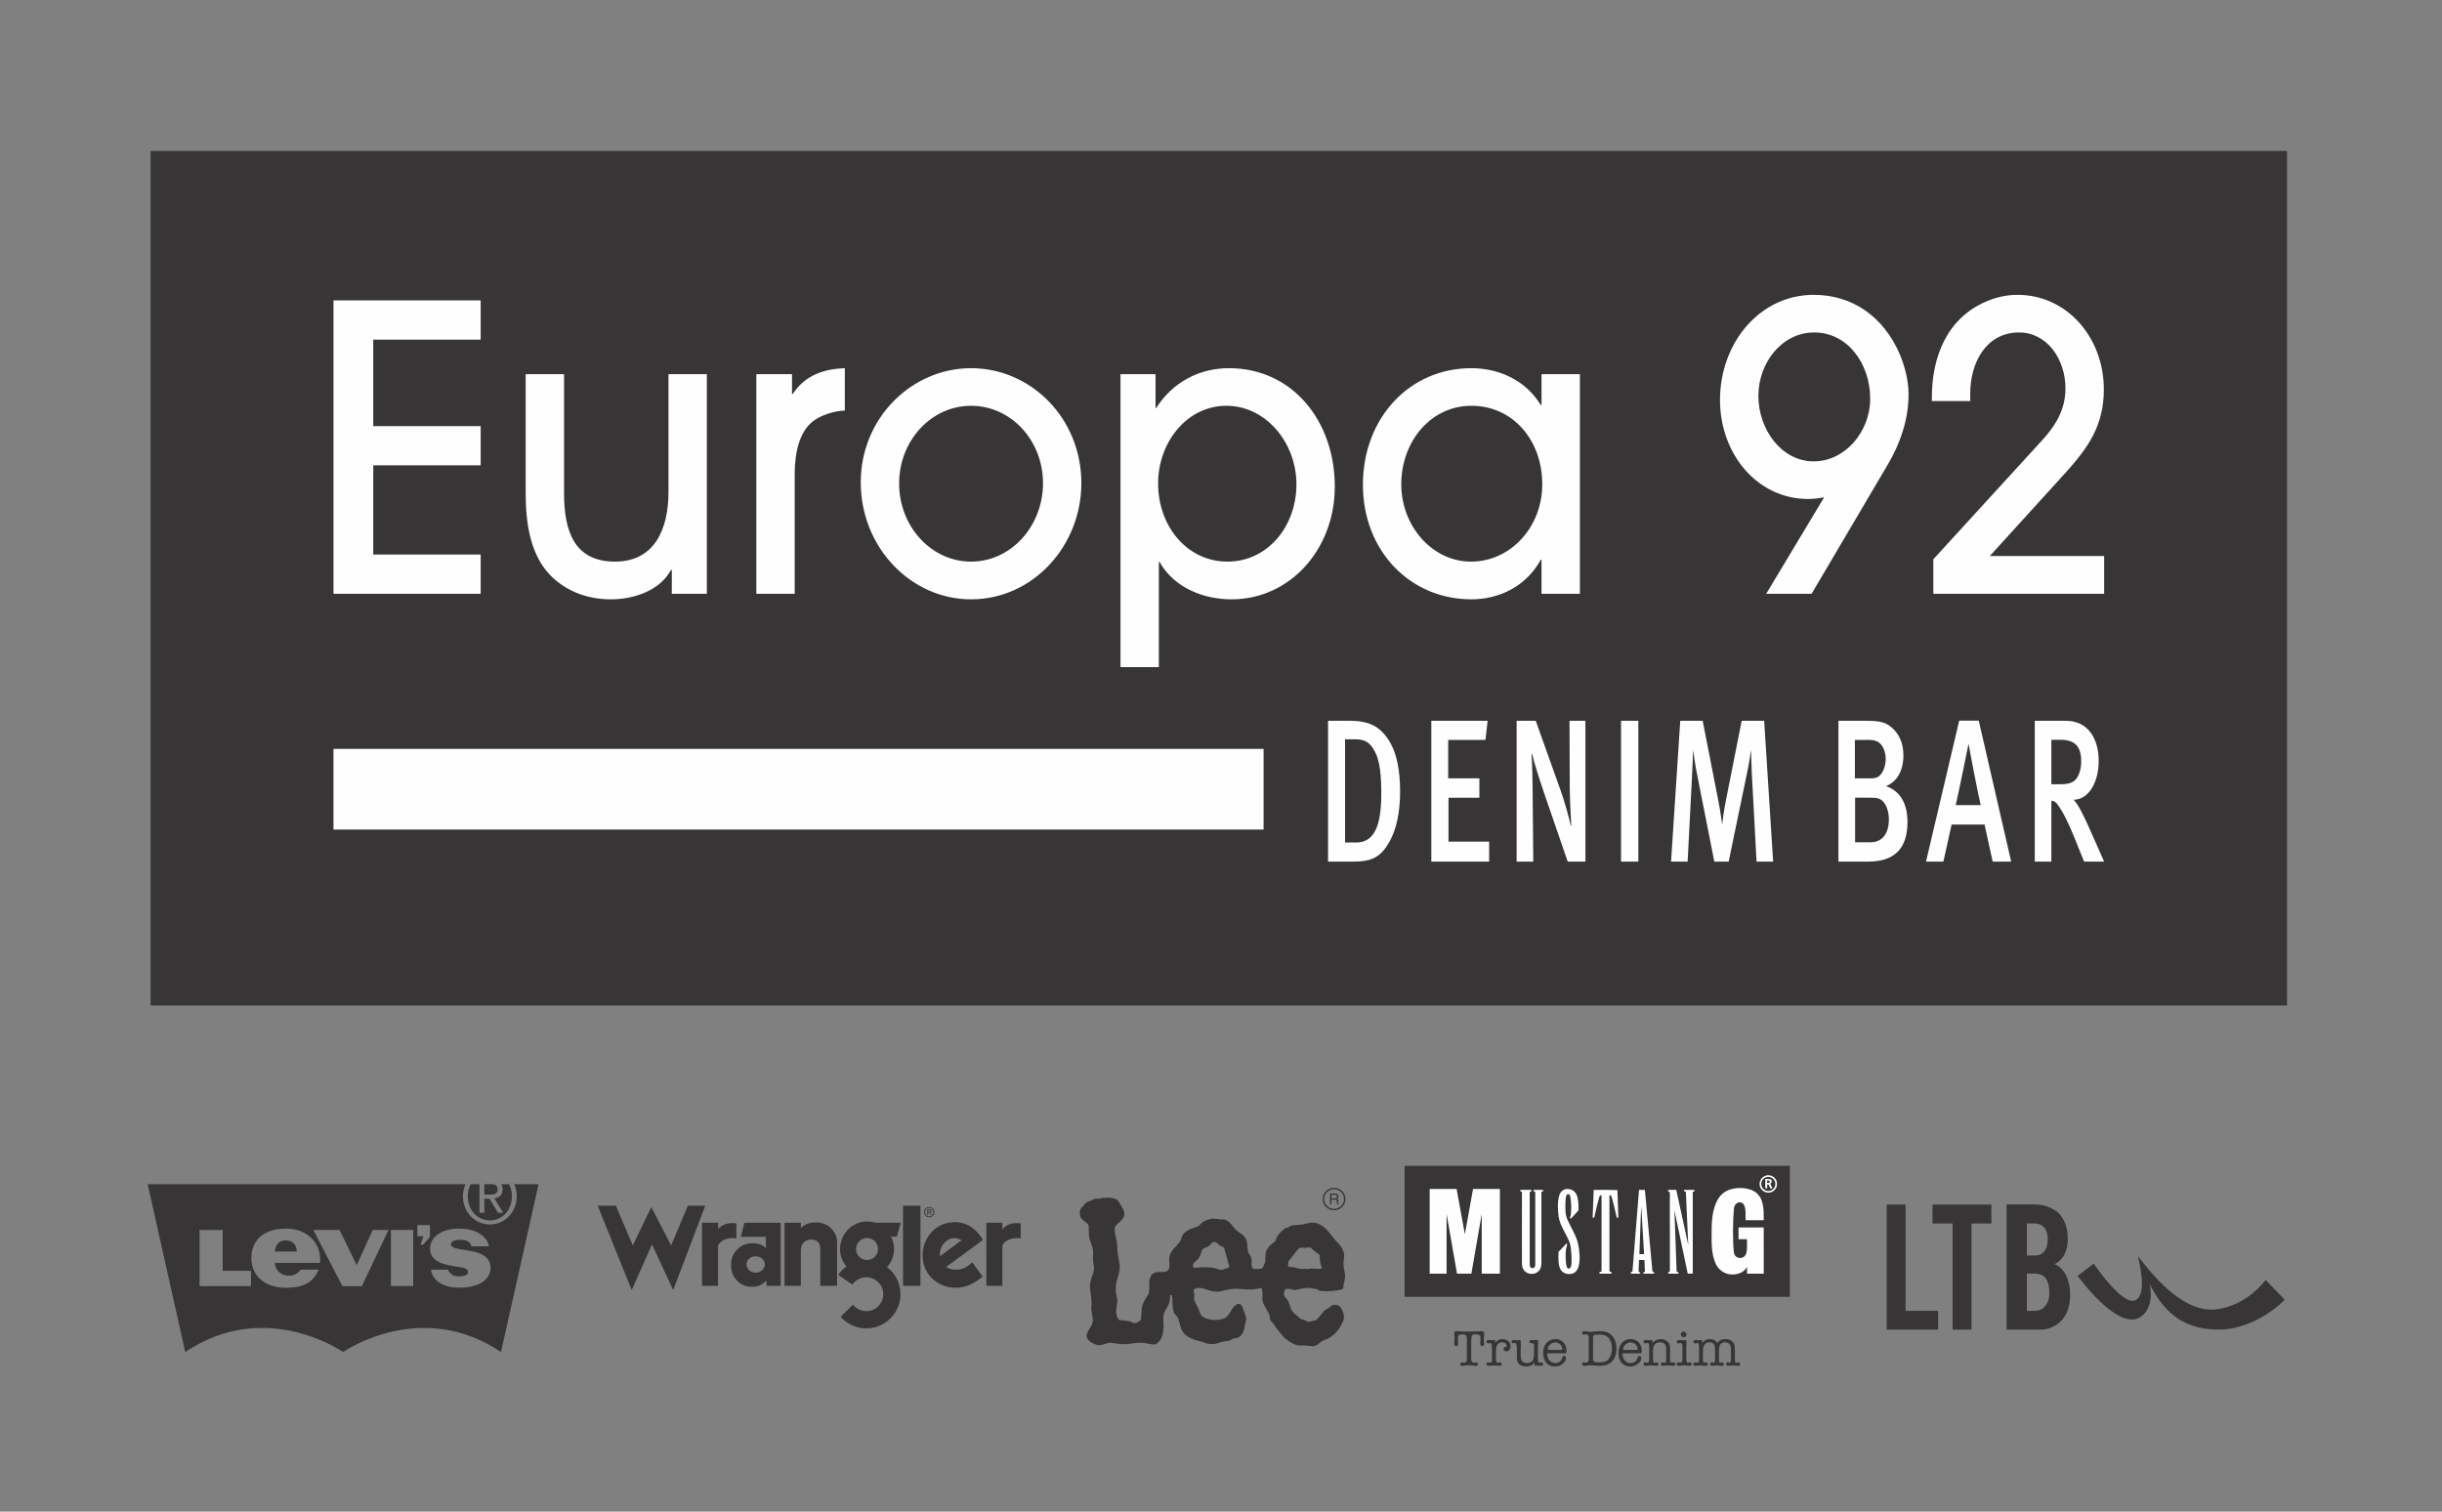
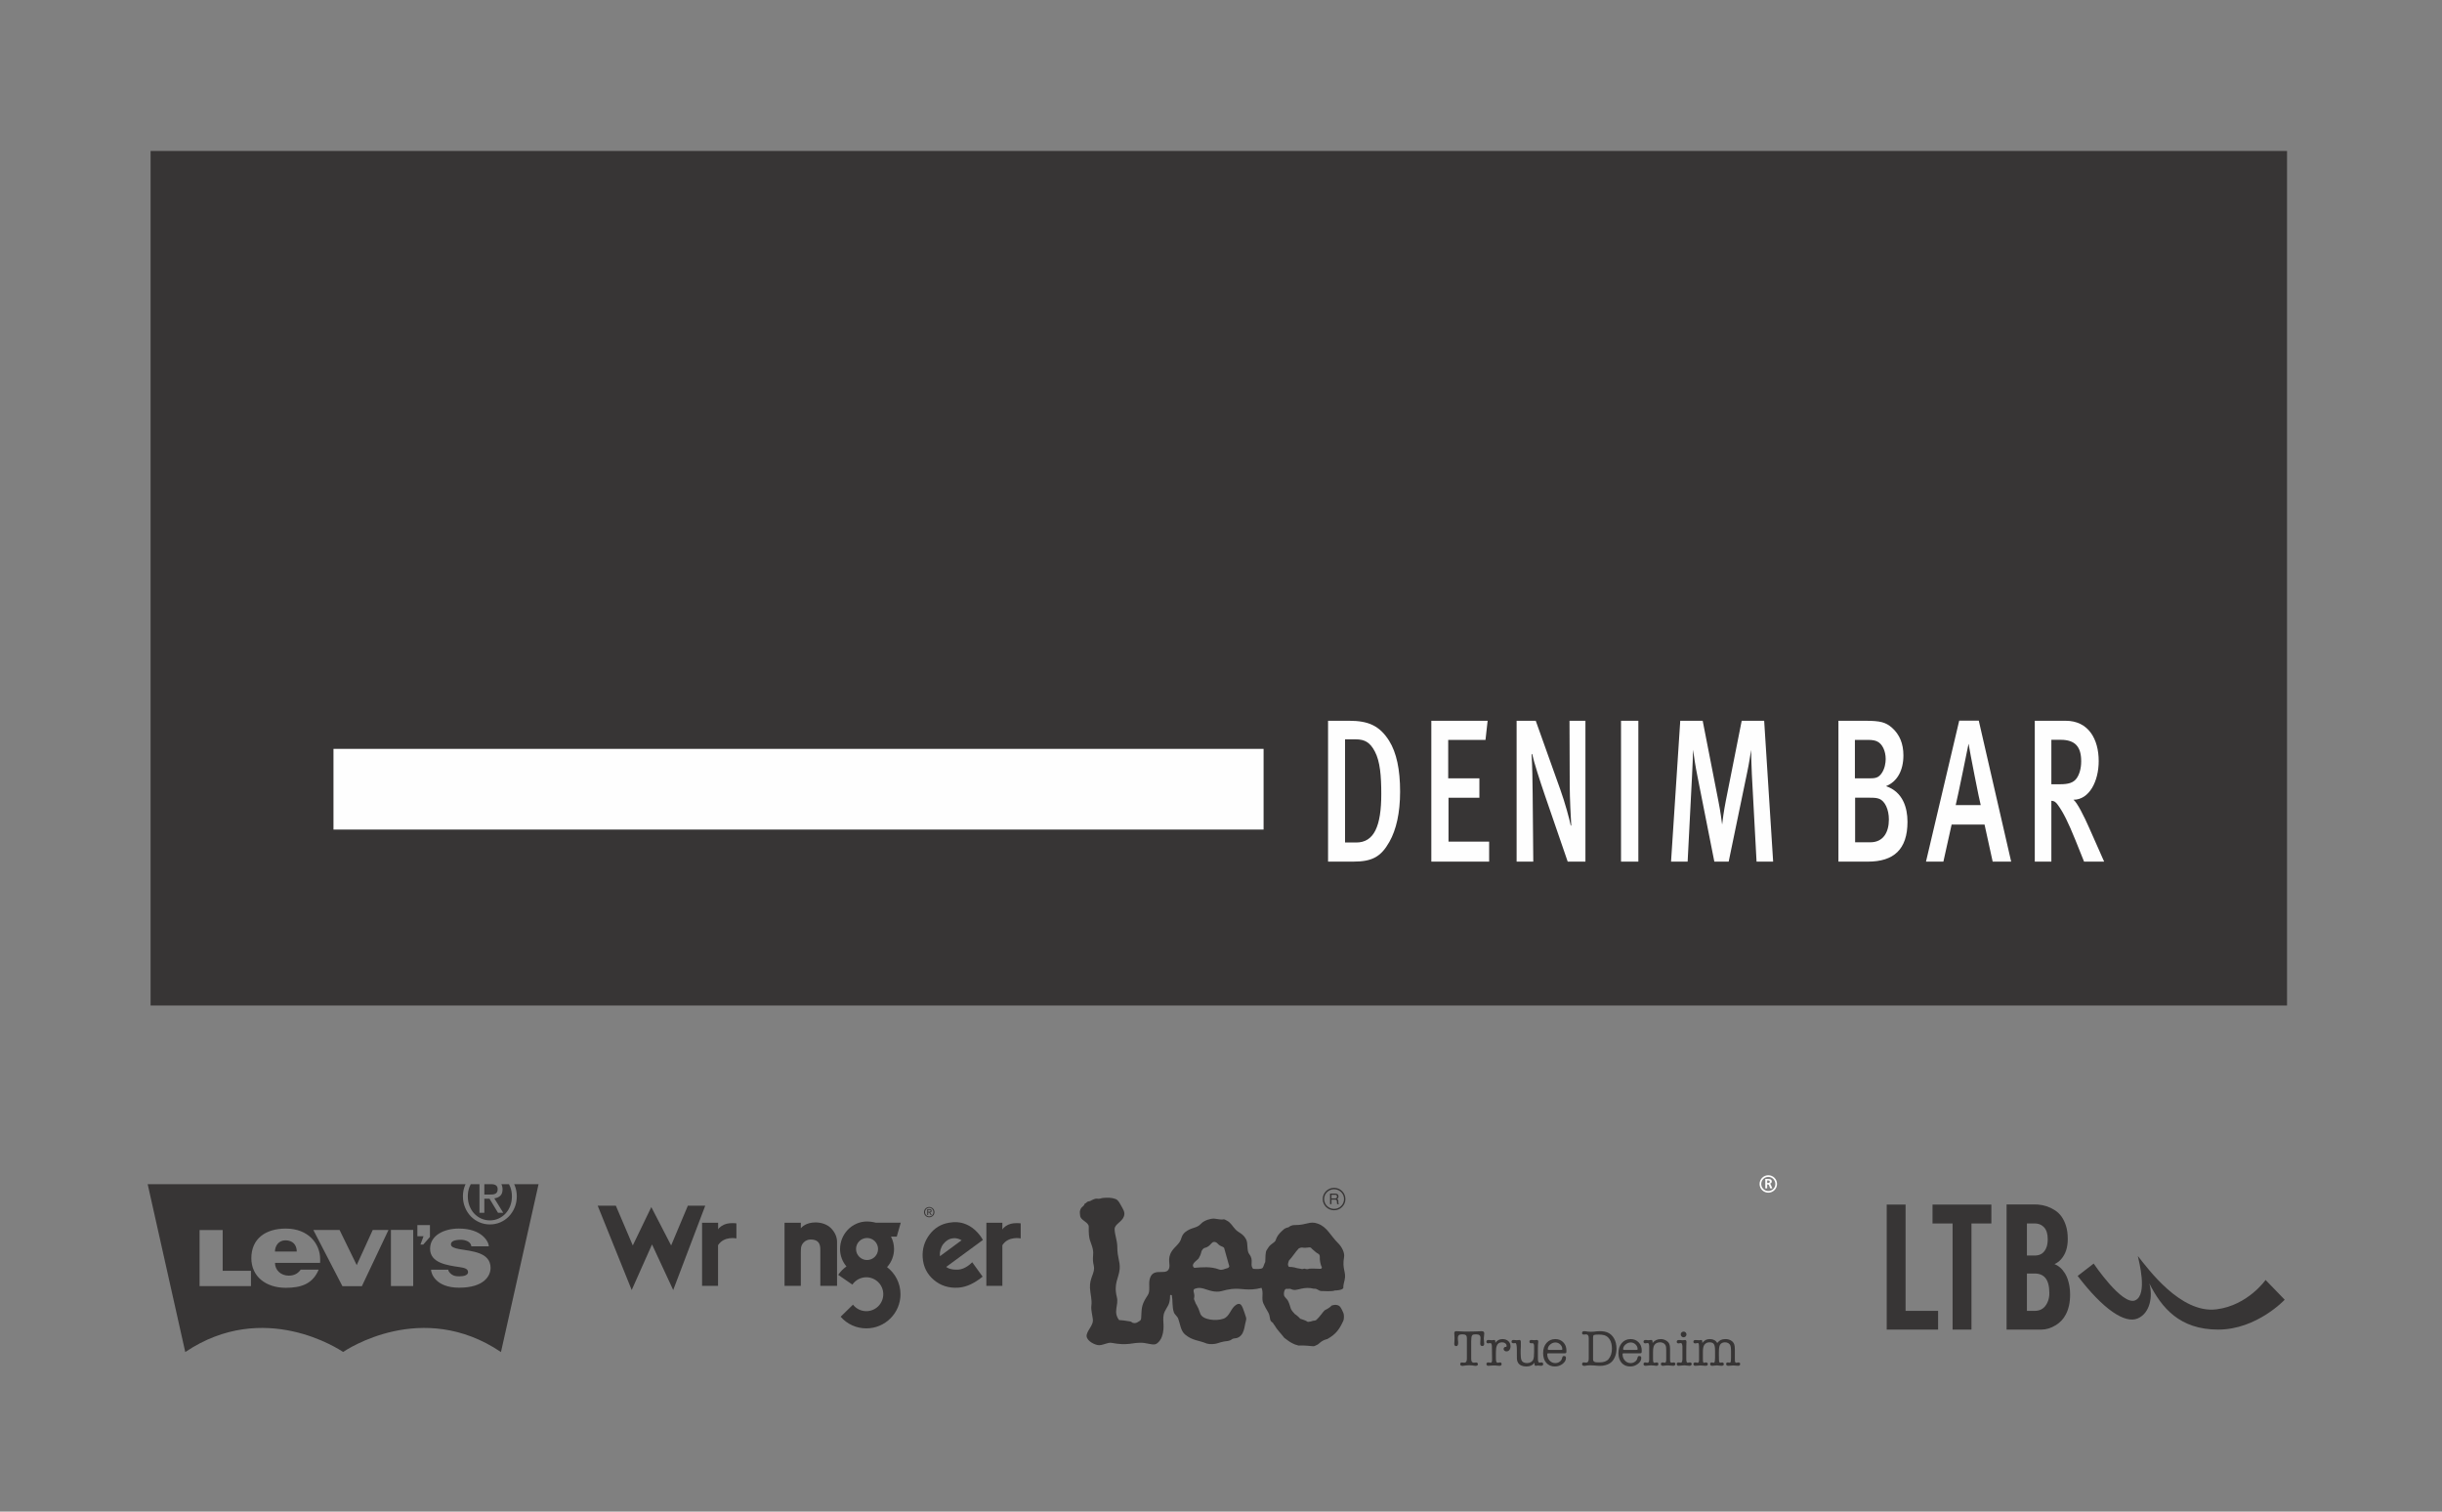
<svg xmlns="http://www.w3.org/2000/svg" style="isolation:isolate" viewBox="0 0 595.276 368.504" width="595.276" height="368.504">
  <rect x="0" y="0" width="595.276" height="368.504" fill="#808080" stroke="none" />
  <g id="null">
    <path d=" M 36.709 245.12 L 557.502 245.12 L 557.502 36.803 L 36.709 36.803 L 36.709 245.12 Z " fill="rgb(55,53,53)" />
-     <path d=" M 117.169 144.753 L 117.169 135.188 L 90.989 135.188 L 90.989 113.437 L 117.169 113.437 L 117.169 103.872 L 90.989 103.872 L 90.989 82.795 L 117.169 82.795 L 117.169 73.23 L 81.291 73.23 L 81.291 144.753 L 117.169 144.753 Z M 172.304 144.753 L 172.304 91.212 L 162.953 91.212 L 162.953 119.894 C 162.953 129.199 159.431 136.909 149.92 136.909 C 140.1 136.909 137.495 129.665 137.495 120.206 L 137.495 91.212 L 128.141 91.212 L 128.141 120.206 C 128.141 127.531 129.235 135.662 134.704 140.792 C 138.667 144.466 143.696 146.107 148.933 146.107 C 154.222 146.107 160.712 144.179 163.573 138.943 L 163.761 138.943 L 163.761 144.753 L 172.304 144.753 Z M 205.941 100.097 L 205.941 89.752 C 200.912 89.931 196.329 91.392 193.255 96.028 L 193.067 96.028 L 193.067 91.212 L 184.37 91.212 L 184.37 144.753 L 193.721 144.753 L 193.721 115.465 C 193.721 110.621 194.789 104.446 199.193 102.024 C 200.993 100.957 203.88 100.097 205.941 100.097 Z M 263.598 117.786 C 263.598 101.918 251.28 89.752 236.712 89.752 C 222.303 89.752 209.823 101.838 209.823 117.579 C 209.823 133.447 222.043 146.107 236.712 146.107 C 251.824 146.107 263.598 133.054 263.598 117.786 Z M 254.247 117.786 C 254.247 128.211 246.509 136.909 236.712 136.909 C 226.994 136.909 219.175 128.311 219.175 117.866 C 219.175 107.44 226.994 98.923 236.712 98.923 C 246.428 98.923 254.247 107.341 254.247 117.786 Z M 325.378 118.646 C 325.378 102.518 314.958 89.752 299.583 89.752 C 292.473 89.752 285.982 93.033 281.868 99.416 L 281.681 99.416 L 281.681 91.212 L 273.137 91.212 L 273.137 162.629 L 282.488 162.629 L 282.488 137.016 L 282.673 137.016 C 286.269 143.399 293.541 146.107 300.211 146.107 C 314.51 146.107 325.378 133.834 325.378 118.646 Z M 316.024 118.073 C 316.024 128.311 309.015 136.909 299.216 136.909 C 289.317 136.909 282.308 128.211 282.308 117.866 C 282.308 107.834 289.317 98.923 298.955 98.923 C 308.574 98.923 316.024 107.914 316.024 118.073 Z M 385.122 144.753 L 385.122 91.212 L 375.768 91.212 L 375.768 98.743 L 375.588 98.743 C 371.885 92.64 365.317 89.752 358.673 89.752 C 343.566 89.752 332.232 101.918 332.232 118.18 C 332.232 134.307 343.746 146.107 358.673 146.107 C 365.505 146.107 372.068 142.905 375.588 136.442 L 375.768 136.442 L 375.768 144.753 L 385.122 144.753 Z M 375.95 118.073 C 375.95 128.417 368.292 136.909 358.574 136.909 C 349.035 136.909 341.583 128.13 341.583 118.073 C 341.583 107.627 348.775 98.923 358.673 98.923 C 368.84 98.923 375.95 107.341 375.95 118.073 Z M 465.241 96.135 C 465.241 92.853 464.354 89.358 463.107 86.363 C 459.145 77.192 451.588 71.876 442.129 71.876 C 428.923 71.876 419.278 83.654 419.278 97.489 C 419.278 110.621 428.296 121.641 440.775 121.641 C 442.049 121.641 443.403 121.461 444.657 121.254 L 430.537 144.753 L 441.609 144.753 L 460.132 113.329 C 463.18 108.201 465.241 102.31 465.241 96.135 Z M 455.89 97.202 C 455.89 105.199 449.793 112.47 442.129 112.47 C 434.212 112.47 428.636 104.626 428.636 96.528 C 428.636 88.397 434.392 81.047 442.236 81.047 C 450.494 81.047 455.89 88.784 455.89 97.202 Z M 512.919 144.753 L 512.919 135.555 L 485.045 135.555 L 503.568 115.178 C 508.964 109.188 512.846 103.765 512.846 94.961 C 512.846 82.221 503.828 71.876 491.788 71.876 C 489.187 71.876 486.579 72.449 484.131 73.516 C 474.699 77.559 470.817 86.857 470.918 97.383 L 470.918 97.776 L 480.276 97.776 L 480.276 95.928 C 480.276 88.211 484.311 81.047 492.155 81.047 C 499.059 81.047 503.488 87.617 503.488 94.674 C 503.488 100.097 500.859 104.052 497.444 107.727 L 471.284 136.335 L 471.284 144.753 L 512.919 144.753 Z " fill="rgb(254,254,254)" />
    <path d=" M 81.291 202.229 L 308.019 202.229 L 308.019 182.558 L 81.291 182.558 L 81.291 202.229 Z " fill="rgb(254,254,254)" />
    <path d=" M 341.297 192.978 C 341.297 187.615 340.437 183.5 338.616 180.578 C 336.294 176.903 333.532 175.709 328.897 175.709 L 323.736 175.709 L 323.736 210.047 L 329.858 210.047 C 334.468 210.047 336.609 208.9 338.689 205.224 C 340.357 202.256 341.297 198.194 341.297 192.978 Z M 336.709 193.578 C 336.709 201.369 334.968 205.384 330.612 205.384 L 327.879 205.384 L 327.879 180.238 L 330.513 180.238 C 332.727 180.238 334.001 181.019 335.148 183.213 C 336.422 185.634 336.709 189.149 336.709 193.578 Z " fill="rgb(254,254,254)" />
    <path d=" M 363.003 210.047 L 363.003 205.178 L 353.097 205.178 L 353.097 194.466 L 360.626 194.466 L 360.626 189.75 L 353.024 189.75 L 353.024 180.372 L 362.114 180.372 L 362.635 175.709 L 348.907 175.709 L 348.907 210.047 L 363.003 210.047 Z " fill="rgb(254,254,254)" />
    <path d=" M 512.919 210.047 L 509.271 201.816 C 507.996 198.921 506.329 195.613 505.442 194.959 C 509.297 194.959 511.592 190.457 511.592 185.528 C 511.592 180.185 509.09 175.709 503.541 175.709 L 496.01 175.709 L 496.01 210.047 L 500.052 210.047 L 500.052 195.219 C 500.833 195.245 501.2 195.613 501.666 196.267 C 503.021 198.141 504.168 200.509 505.889 204.731 L 508.023 210.047 L 512.919 210.047 Z M 507.323 185.581 C 507.323 187.382 506.876 188.809 506.202 189.75 C 505.442 190.79 504.295 191.184 502.16 191.184 L 500.052 191.184 L 500.052 180.345 L 502.293 180.345 C 505.935 180.345 507.323 182.119 507.323 185.581 Z " fill="rgb(254,254,254)" />
    <path d=" M 490.254 210.047 L 482.357 175.683 L 477.588 175.683 L 469.49 210.047 L 473.732 210.047 L 475.74 201.009 L 483.764 201.009 L 485.745 210.047 L 490.254 210.047 Z M 482.83 196.267 L 476.734 196.267 C 477.308 193.972 479.855 181.359 479.855 181.359 L 479.882 181.359 C 480.069 182.713 482.57 195.506 482.83 196.267 Z " fill="rgb(254,254,254)" />
    <path d=" M 464.981 200.328 C 464.981 196.886 463.834 193.031 459.745 191.65 C 462.48 190.556 463.987 187.822 463.987 184.146 C 463.987 181.285 463.053 179.044 461.199 177.403 C 459.665 176.069 458.364 175.709 454.689 175.709 L 448.146 175.709 L 448.146 210.046 L 455.343 210.046 C 461.593 210.046 464.981 207.105 464.981 200.328 Z M 460.445 199.781 C 460.445 202.856 459.091 205.331 455.936 205.331 L 452.214 205.331 L 452.214 194.465 L 455.836 194.465 C 457.01 194.465 457.504 194.518 458.131 194.752 C 459.485 195.299 460.445 197.333 460.445 199.781 Z M 459.665 185.033 C 459.665 185.946 459.458 187.381 458.698 188.475 C 457.917 189.622 457.164 189.749 455.65 189.749 L 452.161 189.749 L 452.161 180.371 L 455.343 180.371 C 456.51 180.371 457.164 180.524 457.657 180.785 C 458.831 181.358 459.665 183.052 459.665 185.033 Z " fill="rgb(254,254,254)" />
    <path d=" M 432.231 210.047 L 430.043 175.709 L 424.567 175.709 L 420.685 195.273 C 420.218 197.647 419.905 199.962 419.798 201.009 C 419.645 199.962 419.438 198.034 418.864 195.173 L 415.056 175.709 L 409.588 175.709 L 407.344 210.047 L 411.388 210.047 L 412.453 189.31 C 412.555 187.169 412.714 183.913 412.714 182.766 C 412.841 183.913 413.315 186.989 413.782 189.256 L 417.897 210.047 L 421.392 210.047 L 425.895 188.317 C 426.368 186.128 426.682 183.94 426.862 182.82 C 426.862 183.86 426.942 186.575 427.042 188.763 L 428.189 210.047 L 432.231 210.047 Z " fill="rgb(254,254,254)" />
    <path d=" M 395.152 210.046 L 399.373 210.046 L 399.373 175.708 L 395.152 175.708 L 395.152 210.046 Z " fill="rgb(254,254,254)" />
    <path d=" M 386.474 210.047 L 386.474 175.709 L 382.592 175.709 L 382.647 191.391 C 382.647 194.519 382.907 199.415 383.014 201.162 L 382.907 201.316 C 382.592 199.728 381.497 195.666 380.351 192.485 L 374.361 175.709 L 369.7 175.709 L 369.7 210.047 L 373.762 210.047 L 373.608 193.425 C 373.582 190.404 373.527 186.782 373.348 183.913 L 373.475 183.76 C 373.921 185.788 375.301 190.117 376.602 193.919 L 382.152 210.047 L 386.474 210.047 Z " fill="rgb(254,254,254)" />
    <path d=" M 472.442 324.127 L 459.916 324.127 L 459.916 293.651 L 464.516 293.651 L 464.516 319.559 L 472.442 319.559 L 472.442 324.127 Z " fill="rgb(55,53,53)" />
    <path d=" M 475.976 298.258 L 471.084 298.258 L 471.084 293.651 L 485.429 293.651 L 485.429 298.258 L 480.575 298.258 L 480.575 324.127 L 475.976 324.127 L 475.976 298.258 Z " fill="rgb(55,53,53)" />
    <path d=" M 499.243 317.151 C 498.757 318.455 497.947 319.233 496.829 319.474 C 496.574 319.528 496.303 319.559 496.011 319.559 L 494.096 319.559 L 494.096 310.459 L 496.011 310.459 C 496.303 310.459 496.574 310.483 496.829 310.529 C 497.57 310.669 498.156 310.999 498.587 311.532 C 499.237 312.312 499.561 313.547 499.561 315.252 C 499.561 315.962 499.452 316.596 499.243 317.151 Z M 494.096 298.258 L 496.027 298.258 C 496.303 298.258 496.574 298.289 496.829 298.351 C 497.376 298.475 497.846 298.752 498.241 299.161 C 498.858 299.809 499.166 300.775 499.166 302.047 C 499.166 302.812 499.081 303.452 498.897 303.969 C 498.502 305.088 497.817 305.767 496.829 305.983 C 496.582 306.046 496.311 306.068 496.027 306.068 L 494.096 306.068 L 494.096 298.258 Z M 504.453 313.492 C 504.23 312.265 503.882 311.261 503.412 310.483 C 502.7 309.325 501.837 308.561 500.818 308.168 C 501.436 307.889 501.967 307.496 502.424 306.978 C 503.512 305.744 504.052 304.108 504.052 302.063 C 504.052 300.812 503.905 299.732 503.611 298.821 C 503.08 297.116 502.193 295.865 500.942 295.055 C 499.699 294.237 498.326 293.775 496.829 293.651 C 496.566 293.629 496.295 293.621 496.027 293.621 L 489.134 293.621 L 489.134 324.127 L 497.647 324.127 C 498.796 324.127 499.954 323.771 501.128 323.054 C 502.161 322.422 502.963 321.58 503.526 320.523 C 504.261 319.172 504.623 317.536 504.623 315.608 C 504.623 314.835 504.569 314.126 504.453 313.492 Z " fill="rgb(55,53,53)" />
    <path d=" M 552.27 312.026 L 556.933 316.843 C 556.933 316.843 550.132 324.127 540.718 324.127 C 531.31 324.127 526.942 318.824 523.925 312.86 C 524.82 315.924 524.164 320.122 521.077 321.418 C 517.991 322.714 512.735 319.273 506.461 311.046 C 507.988 309.873 510.365 308.035 510.365 308.035 C 510.365 308.035 517.311 318.338 520.468 317.005 C 523.615 315.669 521.371 307.373 521.132 306.192 C 523.53 309.179 531.526 320.292 540.302 319.188 C 547.941 318.231 552.27 312.026 552.27 312.026 Z " fill="rgb(55,53,53)" />
    <path d=" M 321.882 309.314 C 321.08 309.267 319.295 309.222 319.082 309.295 C 318.915 309.425 318.309 309.397 318.243 309.343 C 318.132 309.222 317.71 309.295 317.627 309.343 C 317.478 309.425 317.212 309.343 317.082 309.305 C 316.464 309.213 315.773 309.083 315.516 308.972 C 315.073 308.862 314.632 308.845 314.309 308.845 C 314.096 308.862 314.033 308.567 313.978 308.392 C 313.877 308.116 314.143 307.6 314.188 307.314 C 315.092 306.366 315.71 305.26 316.613 304.321 C 316.927 304.182 317.221 304.081 317.589 304.137 C 317.783 304.22 318.575 304.191 319.146 304.09 C 319.45 304.036 319.644 304.236 319.745 304.375 C 319.799 304.449 319.875 304.505 319.986 304.597 C 320.436 304.993 320.979 305.482 321.34 305.637 C 321.559 305.72 321.755 306.081 321.726 306.449 C 321.67 307.066 321.873 308.356 322.215 308.89 C 322.25 309.055 322.158 309.324 321.882 309.305 L 321.882 309.314 Z M 299.669 308.734 C 299.596 308.918 299.421 309.102 299.228 309.14 C 298.286 309.378 297.89 309.729 297.164 309.461 C 295.119 308.706 293.119 308.918 291.119 309.074 C 290.833 308.862 290.704 308.55 290.843 308.218 C 291.109 307.619 291.746 307.279 292.178 306.798 C 292.567 306.1 292.659 305.96 292.862 305.121 C 292.961 304.717 293.357 304.338 293.56 304.246 C 294.933 303.925 295.081 303.132 295.69 302.809 C 296.168 302.625 296.61 302.929 296.786 303.132 C 297.671 304.071 298.02 303.713 298.407 304.246 L 299.669 308.734 Z M 327.642 306.42 C 327.816 305.371 327.078 303.951 326.25 303.132 C 324.342 301.262 323.531 299.116 321.248 298.304 C 319.238 297.576 318.566 298.672 315.627 298.644 C 314.974 298.618 314.4 298.922 314.096 299.189 C 313.507 299.3 313.11 299.512 312.844 299.778 C 312.181 300.349 311.646 300.885 311.259 301.611 C 310.78 302.543 311.287 302.359 309.86 303.38 C 309.344 303.748 309.103 304.274 308.716 304.835 C 308.469 305.288 308.44 306.854 308.44 307.305 C 308.44 307.758 308.44 307.628 308.292 307.894 C 308.145 308.163 307.98 308.918 307.759 309.111 C 307.454 309.378 306.405 309.406 305.483 309.314 C 304.553 308.356 305.74 307.279 304.525 305.729 C 303.869 304.911 304.275 303.158 303.777 302.172 C 303.023 300.698 301.992 300.552 301.225 299.778 C 300.471 299.005 300.055 298.038 299.025 297.54 C 298.822 297.448 298.47 297.17 298.168 297.255 C 297.633 297.41 296.343 297.068 295.81 297.068 C 295.265 297.068 293.652 297.382 292.777 298.304 C 291.689 299.528 290.465 299.106 288.871 300.396 C 288.439 300.755 288.135 301.262 287.958 301.878 C 287.59 303.224 286.392 303.868 285.656 305.002 C 284.338 307.038 285.526 308.3 284.873 309.451 C 284.017 311.01 280.892 308.76 280.22 312.003 C 279.972 313.211 280.441 314.758 279.795 315.718 C 278.387 317.864 278.285 318.517 278.194 320.977 C 278.175 321.319 278.229 321.761 277.797 322.027 C 277.299 322.306 277.087 322.572 276.488 322.544 C 275.835 322.515 275.955 322.195 275.474 322.138 C 274.599 321.982 273.283 321.798 272.785 321.798 C 271.254 319.753 272.757 318.187 272.25 316.206 C 271.403 312.862 272.766 311.524 272.941 309.324 C 273.07 307.434 272.361 306.623 272.361 304.007 C 272.351 302.359 271.743 301.078 271.707 299.668 C 271.669 298.415 273.53 297.908 273.993 296.472 C 274.304 295.502 273.771 294.776 273.217 293.79 C 272.82 293.089 272.554 292.519 271.891 292.278 C 270.978 291.938 270.04 291.929 268.823 292.04 C 268.426 292.066 268.113 292.344 267.367 292.205 C 267.025 292.148 266.344 292.443 265.728 292.795 C 265.414 292.84 265.082 292.924 264.962 293.042 C 264.844 293.163 264.695 293.337 264.511 293.375 C 264.337 293.393 264.337 293.762 264.216 293.844 C 264.096 293.927 263.674 294.332 263.572 294.462 C 263.018 295.366 263.294 295.889 263.294 296.295 C 263.294 297.502 265.443 297.908 265.405 299.078 C 265.323 302.359 265.856 302.441 266.334 304.274 C 266.759 305.951 266.124 306.42 266.622 308.54 C 267.035 310.336 265.58 311.359 265.7 313.965 C 265.773 315.496 266.252 316.796 266.033 318.388 C 265.912 319.329 266.318 320.739 266.41 321.706 C 266.537 322.978 265.231 324.074 264.907 325.345 C 264.603 326.579 266.353 327.657 267.551 327.898 C 268.62 328.127 270.002 327.178 270.924 327.353 C 272.997 327.74 274.075 327.714 275.337 327.603 C 276.064 327.52 276.7 327.362 277.962 327.334 C 279.455 327.299 280.663 327.917 281.621 327.704 C 282.385 327.492 283.139 326.284 283.215 325.879 C 284.191 323.171 283.048 321.64 283.923 319.725 C 284.496 318.489 285.231 318.103 285.231 315.791 C 285.231 315.588 285.656 315.718 285.656 315.744 C 285.894 316.98 285.701 318.564 286.135 319.881 C 286.328 320.48 287.001 320.876 287.213 321.475 C 287.72 322.848 287.802 324.471 288.935 325.372 C 290.779 326.874 292.178 326.69 294.178 327.537 C 294.907 327.759 296.14 327.676 296.676 327.492 C 297.218 327.327 297.937 327.086 298.407 327.023 C 298.886 326.957 299.725 326.938 300.204 326.551 C 300.544 326.275 300.857 326.284 301.475 326.193 C 303.381 325.603 303.308 323.327 303.669 322.195 C 303.787 321.789 303.834 321.494 303.742 321.171 C 303.53 320.499 303.299 319.753 302.985 318.942 C 302.664 318.131 302.277 317.496 301.327 318.086 C 299.973 318.942 299.789 320.923 298.251 321.466 C 296.425 322.138 293.081 321.742 292.593 320.232 C 291.911 318.112 291.562 318.213 291.23 317.145 C 291.119 316.923 290.982 316.638 291.1 316.343 C 291.23 315.81 291.045 315.154 290.982 314.935 C 290.925 314.694 290.89 314.244 291.378 314.142 C 292.751 313.598 293.984 314.456 295.522 314.758 C 296.14 314.888 297.098 314.944 297.716 314.758 C 298.562 314.529 299.402 314.326 300.223 314.234 C 302.683 313.94 304.192 314.833 307.518 313.949 C 308.072 315.201 307.426 316.546 307.961 317.735 C 308.301 318.482 308.688 319.19 309.15 319.937 C 309.417 320.388 309.518 320.987 309.591 321.466 C 309.712 322.249 310.089 322.258 310.348 322.544 C 310.44 322.848 310.568 322.968 310.66 323.023 C 311.233 324.11 312.172 324.959 313.075 326.148 C 313.627 326.579 313.988 326.82 314.216 326.985 C 314.457 327.169 315.636 327.832 316.207 327.917 C 316.337 327.999 316.613 328.063 317.009 327.999 C 317.396 327.943 319.818 328.146 320.122 328.183 C 320.417 328.211 320.693 327.999 321.118 327.815 C 321.542 327.657 322.002 326.792 323.568 326.424 C 325.642 325.263 326.472 324.1 327.429 322.037 C 327.687 321.532 327.632 320.388 327.484 320.121 C 327.337 319.855 327.246 319.43 326.767 318.692 C 326.286 317.947 325.208 318.02 324.583 318.279 C 324.113 318.869 323.118 319.291 322.906 319.43 C 322.693 319.643 322.335 320.048 322.132 320.36 C 321.92 320.654 321.2 321.503 320.804 321.827 C 320.566 321.982 320.151 321.926 319.884 322.037 C 319.606 322.166 319.165 322.221 318.797 322.249 C 318.382 321.954 317.424 321.596 316.943 321.475 C 316.648 321.098 315.893 320.47 315.662 320.36 C 315.478 320.204 314.787 319.402 314.669 319.053 C 314.549 318.692 314.309 317.782 314.014 317.201 C 313.893 316.841 313.278 316.343 313.075 315.966 C 312.825 315.477 313.056 314.095 313.636 314.187 C 313.988 314.26 314.356 314.105 314.613 314.215 C 315.544 314.64 315.893 314.456 317.276 314.142 C 318.243 313.94 319.137 313.883 320.271 314.161 C 321.08 314.06 321.413 314.694 322.066 314.723 C 322.757 314.723 324.757 314.888 325.366 314.593 C 325.899 314.593 327.271 314.482 327.455 313.975 C 327.401 313.321 327.724 312.326 327.778 312.013 C 328.231 310.041 327.097 309.508 327.642 306.42 Z " fill="rgb(55,53,53)" />
    <path d=" M 324.573 292.444 L 325.42 292.444 C 325.844 292.444 325.889 292.694 325.889 292.906 C 325.889 293.008 325.908 293.394 325.955 293.55 L 326.387 293.55 L 326.387 293.496 C 326.276 293.439 326.259 293.385 326.259 293.246 L 326.24 292.767 C 326.222 292.418 326.066 292.345 325.917 292.288 C 326.092 292.196 326.276 292.05 326.276 291.67 C 326.276 291.109 325.854 290.97 325.42 290.97 L 324.222 290.97 L 324.222 293.55 L 324.573 293.55 L 324.573 292.444 Z M 324.573 291.265 L 325.457 291.265 C 325.632 291.265 325.917 291.312 325.917 291.708 C 325.917 292.086 325.651 292.149 325.401 292.149 L 324.573 292.149 L 324.573 291.265 Z " fill="rgb(55,53,53)" />
    <path d=" M 322.776 292.307 C 322.776 290.97 323.873 289.911 325.208 289.911 C 326.545 289.911 327.632 290.97 327.632 292.307 C 327.632 293.623 326.545 294.703 325.208 294.703 C 323.873 294.703 322.776 293.623 322.776 292.307 Z M 322.436 292.307 C 322.436 293.819 323.679 295.043 325.208 295.043 C 326.729 295.043 327.972 293.819 327.972 292.307 C 327.972 290.786 326.729 289.562 325.208 289.562 C 323.679 289.562 322.436 290.786 322.436 292.307 Z " fill="rgb(55,53,53)" />
    <path d=" M 171.917 293.92 L 164.105 314.483 L 158.94 303.367 L 153.988 314.483 L 145.697 293.92 L 150.121 293.92 L 154.253 303.617 L 158.768 294.256 L 163.599 303.617 L 167.679 293.92 L 171.917 293.92 Z " fill="rgb(55,53,53)" />
-     <path d=" M 220.135 313.469 L 224.373 313.469 L 224.373 293.919 L 220.135 293.919 L 220.135 313.469 Z " fill="rgb(55,53,53)" />
    <path d=" M 202.511 299.357 C 201.598 298.451 200.157 298.002 198.801 298.002 C 196.496 298.002 195.462 299.129 195.212 299.421 L 195.212 298.08 L 191.245 298.08 L 191.245 313.471 L 195.212 313.471 L 195.212 305.414 C 195.212 305.016 195.234 304.53 195.234 304.53 C 195.234 303.224 196.297 302.168 197.596 302.168 C 199.179 302.168 199.822 302.882 199.936 304.08 C 199.95 304.144 199.965 304.566 199.965 304.586 L 199.965 313.471 L 204.045 313.471 L 204.045 302.732 C 204.045 301.434 203.432 300.263 202.511 299.357 Z " fill="rgb(55,53,53)" />
    <path d=" M 211.352 301.797 C 212.837 301.797 214.042 303.003 214.042 304.487 C 214.042 305.963 212.837 307.169 211.352 307.169 C 209.876 307.169 208.671 305.963 208.671 304.487 C 208.671 303.003 209.876 301.797 211.352 301.797 Z M 216.232 308.897 C 217.295 307.726 217.938 306.177 217.938 304.487 C 217.938 303.395 217.666 302.367 217.195 301.461 L 218.601 301.461 L 219.571 298.073 L 213.542 298.073 C 213.328 298.051 212.515 297.773 211.352 297.773 C 207.684 297.773 204.775 300.854 204.775 304.487 C 204.775 306.106 205.366 307.591 206.336 308.732 C 205.566 309.288 204.881 309.973 204.325 310.78 L 207.777 313.164 C 208.548 312.042 209.825 311.372 211.182 311.372 C 213.458 311.372 215.312 313.227 215.312 315.503 C 215.312 317.787 213.458 319.635 211.182 319.635 C 209.904 319.635 208.713 319.056 207.927 318.049 L 204.917 320.99 C 206.501 322.802 208.755 323.829 211.182 323.829 C 215.776 323.829 219.507 320.097 219.507 315.503 C 219.507 312.813 218.223 310.416 216.232 308.897 Z " fill="rgb(55,53,53)" />
    <path d=" M 248.489 298.193 C 248.312 298.178 248.091 298.173 247.825 298.173 C 247.634 298.173 247.398 298.178 247.134 298.208 C 246.876 298.237 246.641 298.271 246.449 298.323 C 245.956 298.451 245.514 298.65 245.134 298.922 C 244.715 299.214 244.509 299.442 244.344 299.735 L 244.344 298.08 L 240.449 298.08 L 240.441 313.47 L 244.344 313.47 L 244.344 303.965 L 244.344 303.559 C 245.8 301.254 248.81 301.897 248.81 301.897 L 248.81 298.237 C 248.781 298.229 248.675 298.208 248.489 298.193 Z " fill="rgb(55,53,53)" />
    <path d=" M 179.188 298.193 C 179.009 298.178 178.788 298.173 178.525 298.173 C 178.324 298.173 178.096 298.178 177.833 298.208 C 177.568 298.237 177.34 298.271 177.14 298.323 C 176.647 298.451 176.213 298.65 175.827 298.922 C 175.378 299.236 175.12 299.499 175.056 299.72 L 175.056 298.08 L 171.14 298.08 L 171.14 313.47 L 175.034 313.47 L 175.034 303.965 L 175.034 303.559 C 176.498 301.254 179.509 301.897 179.509 301.897 L 179.509 298.237 C 179.48 298.229 179.367 298.208 179.188 298.193 Z " fill="rgb(55,53,53)" />
    <path d=" M 226.514 295.404 C 226.7 295.404 226.862 295.389 226.862 295.169 C 226.862 294.989 226.7 294.955 226.551 294.955 L 226.251 294.955 L 226.251 295.404 L 226.514 295.404 Z M 226.251 296.217 L 226.028 296.217 L 226.028 294.769 L 226.585 294.769 C 226.929 294.769 227.091 294.898 227.091 295.183 C 227.091 295.439 226.929 295.554 226.719 295.583 L 227.135 296.217 L 226.885 296.217 L 226.507 295.589 L 226.251 295.589 L 226.251 296.217 Z M 226.514 296.538 C 227.086 296.538 227.534 296.096 227.534 295.49 C 227.534 294.898 227.086 294.447 226.514 294.447 C 225.944 294.447 225.493 294.898 225.493 295.49 C 225.493 296.096 225.944 296.538 226.514 296.538 Z M 225.245 295.49 C 225.245 294.769 225.822 294.241 226.514 294.241 C 227.199 294.241 227.783 294.769 227.783 295.49 C 227.783 296.217 227.199 296.752 226.514 296.752 C 225.822 296.752 225.245 296.217 225.245 295.49 Z " fill="rgb(55,53,53)" />
-     <path d=" M 184.204 310.245 C 182.969 310.245 181.97 309.354 181.97 308.247 C 181.97 307.149 182.969 306.256 184.204 306.256 C 185.439 306.256 186.445 307.149 186.445 308.247 C 186.445 309.354 185.439 310.245 184.204 310.245 Z M 186.843 298.08 L 181.479 298.08 L 180.58 301.512 L 186.694 301.512 L 186.701 304.279 C 186.423 304.002 186.173 303.796 185.959 303.666 C 185.316 303.268 184.29 303.067 183.477 303.067 C 181.992 303.067 180.75 303.56 179.738 304.552 C 178.724 305.543 178.219 306.798 178.219 308.311 C 178.219 309.953 178.717 311.266 179.731 312.263 C 180.686 313.206 181.884 313.684 183.333 313.684 C 184.162 313.684 185.053 313.527 185.802 313.02 C 186.038 312.864 186.516 312.514 186.843 312.185 L 186.851 313.471 L 190.297 313.471 L 190.297 298.08 L 186.843 298.08 Z " fill="rgb(55,53,53)" />
    <path d=" M 229.118 305.393 C 229.246 304.286 229.703 303.388 230.473 302.703 C 230.795 302.417 231.122 302.204 231.451 302.074 C 231.779 301.946 232.121 301.868 232.464 301.853 C 232.977 301.819 233.483 301.917 233.984 302.138 C 234.062 302.175 234.156 302.217 234.269 302.282 L 234.397 302.354 L 229.133 306.235 C 229.133 306.235 229.074 305.835 229.118 305.393 Z M 235.975 308.575 C 235.16 309.152 234.362 309.459 233.591 309.51 C 232.727 309.559 231.971 309.466 231.315 309.223 C 231.109 309.145 230.888 309.024 230.645 308.853 L 239.591 302.282 C 239.591 302.282 239.314 301.718 238.808 301.082 C 238.123 300.206 237.323 299.457 236.417 298.929 C 235.175 298.186 233.82 297.859 232.342 297.95 C 232.015 297.972 231.679 298.016 231.345 298.072 C 229.346 298.407 227.748 299.393 226.543 301.026 C 225.33 302.66 224.795 304.493 224.915 306.535 C 225.058 308.767 225.964 310.593 227.62 312.007 C 229.282 313.419 231.279 314.054 233.598 313.905 C 234.554 313.848 235.546 313.583 236.589 313.112 C 237.281 312.791 237.986 312.37 238.707 311.857 C 238.97 311.643 239.25 311.428 239.527 311.214 L 236.994 307.711 C 236.589 308.104 236.245 308.388 235.975 308.575 Z " fill="rgb(55,53,53)" />
-     <path d=" M 342.388 284.206 L 436.3 284.206 L 436.3 316.136 L 342.388 316.136 L 342.388 284.206 Z " fill="rgb(55,53,53)" />
    <clipPath id="_clipPath_PRItojlL9mbmHnyqV0r6T72TukFFxkHj">
      <path d=" M 0 368.504 L 595.276 368.504 L 595.276 0 L 0 0 L 0 368.504 Z " fill="rgb(255,255,255)" />
    </clipPath>
    <g clip-path="url(#_clipPath_PRItojlL9mbmHnyqV0r6T72TukFFxkHj)">
-       <path d=" M 410.957 290.63 C 410.945 290.448 410.349 290.495 410.486 290.153 C 410.516 290.08 410.634 290.065 410.634 290.065 L 412.861 290.064 C 412.942 290.064 413.055 290.105 413.079 290.181 C 413.127 290.329 413.021 290.426 412.895 290.475 C 412.795 290.514 412.637 290.544 412.637 290.643 L 412.639 290.753 L 412.639 310.464 L 411.408 310.491 L 408.164 295.037 L 408.702 309.926 C 408.713 310.108 409.31 310.061 409.173 310.403 C 409.143 310.476 409.025 310.491 409.025 310.491 L 406.839 310.491 C 406.758 310.491 406.646 310.451 406.621 310.375 C 406.573 310.227 406.679 310.13 406.805 310.081 C 406.904 310.042 407.062 310.012 407.062 309.913 L 407.061 309.803 L 407.048 290.775 C 407.048 290.637 407.009 290.58 406.794 290.523 C 406.641 290.482 406.556 290.359 406.59 290.233 C 406.633 290.074 406.827 290.064 406.827 290.064 L 408.621 290.064 L 411.539 303.494 L 410.957 290.63 Z M 399.624 305.732 L 400.067 293.926 L 400.767 305.732 L 399.624 305.732 Z M 403.26 310.297 C 403.26 310.035 402.828 310.112 402.803 309.88 L 400.971 290.089 L 399.536 290.064 L 397.942 309.88 C 397.925 310.118 397.501 310.031 397.486 310.279 C 397.479 310.386 397.572 310.491 397.669 310.491 L 399.651 310.491 C 399.651 310.491 399.79 310.499 399.825 310.418 C 399.97 310.083 399.436 310.168 399.435 309.92 L 399.543 307.157 L 400.85 307.157 L 400.973 309.921 C 400.973 310.169 400.439 310.084 400.584 310.418 C 400.619 310.5 400.759 310.491 400.759 310.491 L 403.052 310.491 C 403.19 310.491 403.26 310.378 403.26 310.297 Z M 375.964 290.064 C 376.045 290.064 376.158 290.105 376.183 290.181 C 376.23 290.329 376.124 290.426 375.999 290.475 C 375.899 290.514 375.741 290.544 375.741 290.643 L 375.742 290.753 L 375.74 308.112 C 375.673 308.972 375.402 309.819 374.553 310.249 C 374.223 310.445 373.776 310.543 373.382 310.545 C 372.935 310.546 372.423 310.425 372.064 310.182 C 371.144 309.591 370.967 308.649 370.993 307.628 C 370.967 301.886 371.015 296.374 371.001 290.646 C 371.001 290.547 370.844 290.517 370.744 290.478 C 370.618 290.429 370.512 290.332 370.56 290.184 C 370.585 290.108 370.698 290.067 370.778 290.067 L 373.12 290.064 C 373.201 290.064 373.314 290.105 373.339 290.181 C 373.386 290.329 373.28 290.426 373.155 290.475 C 373.055 290.514 372.897 290.544 372.897 290.643 L 372.897 308.273 C 372.897 308.475 372.903 308.69 373.01 308.851 C 373.154 309.046 373.357 309.157 373.589 309.148 C 373.804 309.14 373.994 309.035 374.129 308.851 C 374.243 308.695 374.242 308.475 374.242 308.273 L 374.242 290.643 C 374.242 290.544 374.084 290.514 373.984 290.475 C 373.859 290.426 373.753 290.329 373.8 290.181 C 373.825 290.105 373.938 290.065 374.019 290.065 L 375.964 290.064 Z M 392.723 310.491 C 392.768 310.491 392.855 310.441 392.884 310.353 C 392.927 310.227 392.872 310.134 392.71 310.094 C 392.548 310.053 392.333 309.996 392.333 309.905 L 392.328 291.426 C 392.389 291.374 392.512 291.382 392.582 291.406 C 392.668 291.436 392.774 291.51 392.831 291.694 C 393.263 293.09 393.705 295.056 394.095 296.764 C 394.149 296.871 394.308 296.895 394.404 296.844 C 394.434 296.829 394.476 296.81 394.497 296.737 L 394.267 290.118 C 394.008 290.091 392.272 290.064 391.364 290.064 C 390.456 290.064 388.719 290.091 388.487 290.091 L 388.23 296.737 C 388.251 296.81 388.293 296.829 388.323 296.844 C 388.419 296.895 388.579 296.871 388.632 296.764 C 389.022 295.056 389.464 293.09 389.896 291.694 C 389.954 291.51 390.06 291.436 390.145 291.406 C 390.215 291.382 390.337 291.374 390.4 291.426 L 390.394 309.905 C 390.394 309.996 390.18 310.053 390.017 310.094 C 389.855 310.134 389.8 310.227 389.842 310.353 C 389.872 310.441 389.959 310.491 390.004 310.491 L 392.723 310.491 Z M 384.077 290.82 C 384.686 291.613 384.844 293.518 384.777 294.989 C 384.777 294.989 384.77 295.082 384.723 295.137 C 384.676 295.191 383.212 296.83 382.975 297.032 C 382.892 297.102 382.661 296.978 382.706 296.871 C 382.917 296.364 382.933 295.868 382.952 295.619 C 383.033 294.56 383.065 293.258 382.778 291.728 C 382.709 291.361 382.573 291.137 382.339 291.11 C 382.14 291.087 381.935 291.157 381.832 291.441 C 381.661 291.91 381.62 292.705 381.593 293.296 C 381.58 294.722 381.526 296.041 382.06 297.261 C 382.925 299.235 384.198 301.104 384.682 303.202 C 385.073 305.017 385.221 307.223 384.826 308.651 C 384.436 310.063 383.644 310.587 382.502 310.587 C 381.629 310.587 380.847 310.215 380.379 309.414 C 379.843 308.495 379.841 306.682 379.905 305.253 C 379.912 305.171 379.909 305.179 379.96 305.124 C 380.255 304.807 381.75 303.243 381.805 303.189 C 381.868 303.126 382.041 303.212 382.033 303.31 C 382.022 303.443 381.883 303.771 381.731 304.634 C 381.578 305.506 381.63 308.014 381.912 308.809 C 382.141 309.452 382.629 309.321 382.825 308.995 C 383.174 308.419 383.081 307.635 383.093 306.964 C 383.026 305.404 383.042 303.794 382.437 302.449 C 381.617 300.513 380.245 298.7 379.936 296.548 C 379.707 294.827 379.625 292.98 380.109 291.353 C 380.321 290.637 381.026 289.839 382.021 289.839 C 382.754 289.839 383.469 290.028 384.077 290.82 Z M 355.067 289.841 L 357.084 300.878 L 359.076 289.841 L 365.622 289.841 L 365.621 310.491 L 361.199 310.491 L 361.199 295.943 L 358.671 310.491 L 355.174 310.491 L 352.625 295.943 L 352.625 310.491 L 348.508 310.491 L 348.508 289.841 L 355.067 289.841 Z M 428.845 291.547 C 429.8 292.83 429.963 294.799 429.936 296.682 L 429.93 297.461 L 425.506 297.462 L 425.503 296.916 C 425.503 295.133 425.584 293.573 424.428 293.14 C 423.968 292.967 423.475 293.189 423.154 293.518 C 422.846 293.833 422.712 294.253 422.673 294.653 C 422.414 297.351 422.334 302.296 422.66 305.301 C 422.714 305.798 423.002 306.283 423.48 306.511 C 423.937 306.73 424.494 306.709 424.919 306.485 C 425.779 306.03 425.833 305.033 425.86 304.132 L 425.86 302.098 L 423.796 302.097 L 423.796 299.224 L 429.936 299.224 L 429.937 310.492 L 425.86 310.492 L 425.86 308.865 C 425.04 310.397 423.161 310.822 421.745 310.669 C 420.33 310.518 418.892 309.528 418.249 308.125 C 417.047 305.502 417.242 302.566 417.242 299.763 C 417.242 296.893 417.598 293.717 419.311 291.587 C 420.954 289.546 424.152 289.329 426.129 289.839 C 427.07 290.082 428.034 290.455 428.845 291.547 Z " fill="rgb(254,254,254)" />
      <path d=" M 431.052 286.5 C 429.878 286.5 428.926 287.452 428.926 288.626 C 428.926 289.8 429.878 290.752 431.052 290.752 C 432.226 290.752 433.178 289.8 433.178 288.626 C 433.178 287.452 432.226 286.5 431.052 286.5 Z M 431.052 290.345 C 430.103 290.345 429.333 289.575 429.333 288.626 C 429.333 287.677 430.103 286.907 431.052 286.907 C 432.001 286.907 432.771 287.677 432.771 288.626 C 432.771 289.575 432.001 290.345 431.052 290.345 Z " fill="rgb(254,254,254)" />
      <path d=" M 430.317 289.702 L 430.777 289.702 L 430.777 288.748 L 430.925 288.748 C 431.119 288.748 431.179 288.814 431.245 288.985 L 431.521 289.702 L 432.034 289.702 L 431.666 288.804 C 431.62 288.702 431.547 288.577 431.422 288.567 L 431.422 288.56 C 431.715 288.521 431.896 288.297 431.896 288.027 C 431.896 287.389 431.307 287.406 430.814 287.406 L 430.317 287.406 L 430.317 289.702 Z M 430.777 287.767 L 430.928 287.767 C 431.159 287.767 431.416 287.79 431.416 288.067 C 431.416 288.353 431.156 288.386 430.928 288.386 L 430.777 288.386 L 430.777 287.767 Z " fill="rgb(254,254,254)" />
      <path d=" M 358.627 331.256 C 358.627 331.881 358.84 332.194 359.265 332.194 C 359.331 332.194 359.432 332.186 359.565 332.169 C 359.698 332.152 359.798 332.144 359.865 332.144 C 359.973 332.144 360.067 332.183 360.147 332.261 C 360.226 332.339 360.265 332.431 360.265 332.538 C 360.265 332.826 360.078 332.969 359.702 332.969 L 359.628 332.969 C 359.586 332.961 359.557 332.957 359.54 332.957 L 358.927 332.869 C 358.694 332.836 358.431 332.819 358.139 332.819 C 357.822 332.819 357.543 332.836 357.301 332.869 L 356.676 332.957 C 356.651 332.957 356.622 332.961 356.588 332.969 L 356.501 332.969 C 356.134 332.969 355.951 332.826 355.951 332.538 C 355.951 332.275 356.084 332.144 356.351 332.144 C 356.417 332.144 356.517 332.152 356.651 332.169 C 356.784 332.186 356.884 332.194 356.951 332.194 C 357.368 332.194 357.576 331.881 357.576 331.256 L 357.576 330.381 L 357.576 329.28 L 357.576 328.217 L 357.576 326.178 C 357.576 325.586 357.272 325.29 356.663 325.29 L 356.276 325.29 C 355.676 325.29 355.375 325.582 355.375 326.166 C 355.375 326.374 355.379 326.516 355.388 326.591 L 355.438 327.054 C 355.446 327.129 355.45 327.233 355.45 327.366 C 355.45 327.892 355.288 328.154 354.963 328.154 C 354.654 328.154 354.5 327.962 354.5 327.579 C 354.5 327.471 354.512 327.283 354.537 327.016 C 354.554 326.616 354.562 326.362 354.562 326.253 C 354.562 326.045 354.555 325.828 354.541 325.603 C 354.514 325.161 354.5 324.974 354.5 325.04 C 354.5 324.69 354.658 324.515 354.974 324.515 C 355.091 324.515 355.361 324.527 355.786 324.553 C 355.827 324.553 356.169 324.569 356.81 324.602 L 358.233 324.602 C 358.399 324.602 358.845 324.595 359.569 324.58 C 359.727 324.58 359.997 324.569 360.38 324.548 C 360.721 324.526 360.988 324.515 361.179 324.515 C 361.596 324.515 361.804 324.686 361.804 325.028 L 361.804 325.053 C 361.804 325.136 361.793 325.29 361.772 325.515 C 361.751 325.741 361.729 325.982 361.703 326.241 L 361.703 326.378 C 361.703 326.503 361.716 326.699 361.741 326.966 C 361.774 327.316 361.791 327.533 361.791 327.617 C 361.791 327.959 361.629 328.129 361.303 328.129 C 360.986 328.129 360.828 327.92 360.828 327.501 C 360.828 327.351 360.841 327.127 360.866 326.829 C 360.891 326.532 360.903 326.308 360.903 326.157 C 360.903 325.579 360.574 325.29 359.915 325.29 L 359.565 325.29 C 359.256 325.29 359.035 325.355 358.902 325.484 C 358.769 325.614 358.694 325.828 358.677 326.128 L 358.627 327.004 L 358.627 331.256 Z " fill="rgb(55,53,53)" />
      <path d=" M 364.513 327.01 L 364.513 327.354 C 364.946 326.745 365.526 326.441 366.251 326.441 C 366.835 326.441 367.308 326.605 367.671 326.935 C 368.033 327.264 368.215 327.687 368.215 328.204 C 368.215 328.571 368.123 328.869 367.94 329.098 C 367.756 329.328 367.514 329.442 367.214 329.442 C 367.023 329.442 366.86 329.384 366.727 329.267 C 366.593 329.151 366.527 329.009 366.527 328.842 C 366.527 328.709 366.577 328.59 366.677 328.486 C 366.777 328.381 366.893 328.329 367.027 328.329 C 367.052 328.329 367.106 328.342 367.189 328.367 C 367.239 328.267 367.264 328.175 367.264 328.092 C 367.264 327.85 367.158 327.646 366.946 327.479 C 366.733 327.312 366.468 327.229 366.151 327.229 C 365.501 327.229 365.067 327.521 364.851 328.104 C 364.717 328.463 364.651 329.005 364.651 329.73 L 364.651 330.555 C 364.651 331.114 364.655 331.427 364.663 331.494 C 364.705 331.969 364.835 332.206 365.054 332.206 C 365.164 332.206 365.277 332.192 365.395 332.164 C 365.488 332.142 365.568 332.131 365.635 332.131 C 365.904 332.131 366.039 332.263 366.039 332.525 C 366.039 332.813 365.868 332.957 365.526 332.957 L 365.476 332.957 C 365.351 332.957 365.161 332.942 364.907 332.913 C 364.652 332.884 364.463 332.869 364.338 332.869 C 364.004 332.869 363.742 332.878 363.55 332.894 L 362.85 332.957 C 362.508 332.957 362.337 332.811 362.337 332.519 C 362.337 332.261 362.497 332.131 362.816 332.131 C 362.9 332.131 362.963 332.136 363.006 332.144 L 363.195 332.181 C 363.279 332.198 363.338 332.206 363.372 332.206 C 363.582 332.206 363.696 332.015 363.713 331.631 L 363.713 330.993 L 363.675 328.154 C 363.65 327.662 363.525 327.416 363.3 327.416 C 363.233 327.416 363.141 327.427 363.025 327.447 C 362.908 327.468 362.816 327.479 362.749 327.479 C 362.474 327.479 362.337 327.348 362.337 327.085 C 362.337 326.797 362.516 326.653 362.874 326.653 C 362.958 326.653 363.083 326.664 363.25 326.685 C 363.417 326.706 363.542 326.716 363.625 326.716 C 363.692 326.716 363.8 326.706 363.95 326.685 C 364.017 326.664 364.096 326.653 364.188 326.653 C 364.404 326.653 364.513 326.772 364.513 327.01 Z " fill="rgb(55,53,53)" />
      <path d=" M 374.062 332.594 L 374.062 332.206 C 373.62 332.815 372.966 333.119 372.098 333.119 C 371.115 333.119 370.431 332.815 370.047 332.206 C 369.88 331.94 369.789 331.627 369.772 331.268 C 369.764 331.093 369.76 330.726 369.76 330.168 L 369.76 329.13 C 369.76 327.987 369.638 327.416 369.394 327.416 C 369.343 327.416 369.263 327.422 369.153 327.435 C 369.044 327.447 368.96 327.454 368.901 327.454 C 368.606 327.454 368.459 327.318 368.459 327.047 C 368.459 326.785 368.638 326.653 368.997 326.653 C 369.08 326.653 369.203 326.664 369.366 326.685 C 369.528 326.705 369.651 326.716 369.735 326.716 C 369.81 326.716 369.939 326.703 370.122 326.678 C 370.248 326.662 370.318 326.653 370.335 326.653 C 370.593 326.653 370.723 326.812 370.723 327.129 L 370.723 327.391 L 370.723 328.204 L 370.685 329.13 L 370.685 329.943 C 370.685 330.668 370.744 331.189 370.86 331.506 C 371.052 332.031 371.511 332.294 372.236 332.294 C 372.594 332.294 372.911 332.213 373.187 332.05 C 373.462 331.887 373.653 331.673 373.762 331.406 C 373.895 331.081 373.962 330.464 373.962 329.555 L 373.962 328.867 L 373.962 328.054 C 373.92 327.654 373.812 327.454 373.637 327.454 L 373.412 327.454 L 373.262 327.454 C 372.97 327.454 372.824 327.328 372.824 327.078 C 372.824 326.795 372.986 326.653 373.312 326.653 C 373.387 326.653 373.501 326.662 373.656 326.678 C 373.81 326.695 373.925 326.703 373.999 326.703 C 374.066 326.703 374.166 326.695 374.3 326.678 C 374.433 326.662 374.533 326.653 374.6 326.653 C 374.85 326.653 374.975 326.787 374.975 327.055 C 374.975 327.172 374.967 327.263 374.95 327.33 C 374.908 327.648 374.888 328.116 374.888 328.734 L 374.888 330.665 C 374.888 331.174 374.892 331.458 374.9 331.517 C 374.942 331.96 375.058 332.181 375.25 332.181 C 375.308 332.181 375.392 332.173 375.5 332.156 C 375.609 332.14 375.692 332.131 375.75 332.131 C 376.034 332.131 376.176 332.267 376.176 332.538 C 376.176 332.817 376 332.957 375.65 332.957 C 375.575 332.957 375.467 332.948 375.325 332.932 C 375.117 332.907 374.988 332.894 374.937 332.894 C 374.912 332.894 374.825 332.902 374.675 332.919 C 374.575 332.944 374.487 332.957 374.412 332.957 C 374.179 332.957 374.062 332.836 374.062 332.594 Z " fill="rgb(55,53,53)" />
      <path d=" M 381.84 329.22 C 381.84 329.536 381.819 329.729 381.777 329.799 C 381.735 329.87 381.614 329.905 381.414 329.905 L 377.426 329.905 C 377.317 329.905 377.246 329.92 377.212 329.949 C 377.179 329.979 377.162 330.027 377.162 330.094 C 377.162 330.723 377.35 331.246 377.727 331.665 C 378.103 332.085 378.571 332.294 379.132 332.294 C 379.499 332.294 379.836 332.194 380.141 331.994 C 380.446 331.794 380.645 331.54 380.737 331.231 L 380.85 330.868 C 380.908 330.668 381.046 330.568 381.263 330.568 C 381.573 330.568 381.727 330.727 381.727 331.043 C 381.727 331.586 381.452 332.067 380.902 332.488 C 380.352 332.909 379.726 333.119 379.026 333.119 C 378.151 333.119 377.454 332.825 376.937 332.238 C 376.42 331.65 376.162 330.86 376.162 329.868 C 376.162 328.851 376.437 328.025 376.987 327.391 C 377.538 326.758 378.255 326.441 379.139 326.441 C 379.922 326.441 380.569 326.703 381.077 327.226 C 381.586 327.75 381.84 328.414 381.84 329.22 Z M 377.3 328.905 C 377.3 329.022 377.392 329.08 377.576 329.08 L 380.576 329.08 C 380.751 329.08 380.839 329.022 380.839 328.905 C 380.839 328.463 380.672 328.079 380.337 327.754 C 380.003 327.429 379.61 327.266 379.158 327.266 C 378.689 327.266 378.262 327.435 377.877 327.773 C 377.492 328.11 377.3 328.488 377.3 328.905 Z " fill="rgb(55,53,53)" />
      <path d=" M 387.281 326.228 C 387.281 325.603 387.068 325.29 386.643 325.29 C 386.568 325.29 386.481 325.297 386.381 325.31 C 386.23 325.33 386.118 325.34 386.043 325.34 C 385.784 325.34 385.655 325.209 385.655 324.946 C 385.655 324.659 385.843 324.515 386.218 324.515 C 386.26 324.515 386.314 324.519 386.381 324.527 L 387.044 324.615 C 387.294 324.648 387.56 324.665 387.844 324.665 C 388.077 324.665 388.311 324.652 388.544 324.627 L 389.357 324.54 C 389.515 324.523 389.724 324.515 389.983 324.515 C 390.741 324.515 391.375 324.623 391.883 324.84 C 392.55 325.123 393.078 325.615 393.466 326.316 C 393.853 327.016 394.047 327.829 394.047 328.754 C 394.047 329.572 393.893 330.307 393.584 330.962 C 393.276 331.617 392.855 332.098 392.321 332.407 C 391.679 332.782 390.904 332.969 389.995 332.969 C 389.812 332.969 389.624 332.961 389.432 332.944 L 388.569 332.869 C 388.277 332.844 387.973 332.832 387.656 332.832 C 387.381 332.832 387.156 332.844 386.981 332.869 L 386.381 332.957 C 386.364 332.957 386.335 332.961 386.293 332.969 L 386.193 332.969 C 385.834 332.969 385.655 332.823 385.655 332.532 C 385.655 332.415 385.693 332.317 385.768 332.238 C 385.843 332.159 385.934 332.119 386.043 332.119 C 386.135 332.119 386.247 332.131 386.381 332.156 C 386.439 332.173 386.526 332.181 386.643 332.181 C 387.068 332.181 387.281 331.869 387.281 331.243 L 387.281 326.228 Z M 388.332 326.089 L 388.332 331.37 C 388.332 331.753 388.519 331.986 388.894 332.069 C 389.019 332.102 389.37 332.119 389.945 332.119 C 390.945 332.119 391.671 331.848 392.121 331.308 C 392.663 330.658 392.934 329.801 392.934 328.736 C 392.934 327.904 392.769 327.198 392.44 326.62 C 392.111 326.041 391.658 325.669 391.083 325.502 C 390.716 325.394 390.274 325.34 389.757 325.34 C 389.098 325.34 388.696 325.378 388.55 325.452 C 388.404 325.528 388.332 325.74 388.332 326.089 Z " fill="rgb(55,53,53)" />
      <path d=" M 400.2 329.22 C 400.2 329.536 400.179 329.729 400.137 329.799 C 400.095 329.87 399.974 329.905 399.774 329.905 L 395.786 329.905 C 395.677 329.905 395.606 329.92 395.573 329.949 C 395.539 329.979 395.522 330.027 395.522 330.094 C 395.522 330.723 395.711 331.246 396.087 331.665 C 396.463 332.085 396.931 332.294 397.492 332.294 C 397.859 332.294 398.196 332.194 398.501 331.994 C 398.806 331.794 399.005 331.54 399.097 331.231 L 399.209 330.868 C 399.268 330.668 399.406 330.568 399.623 330.568 C 399.933 330.568 400.087 330.727 400.087 331.043 C 400.087 331.586 399.812 332.067 399.262 332.488 C 398.712 332.909 398.086 333.119 397.386 333.119 C 396.511 333.119 395.814 332.825 395.297 332.238 C 394.78 331.65 394.522 330.86 394.522 329.868 C 394.522 328.851 394.797 328.025 395.347 327.391 C 395.898 326.758 396.615 326.441 397.499 326.441 C 398.282 326.441 398.928 326.703 399.437 327.226 C 399.946 327.75 400.2 328.414 400.2 329.22 Z M 395.66 328.905 C 395.66 329.022 395.752 329.08 395.936 329.08 L 398.936 329.08 C 399.112 329.08 399.199 329.022 399.199 328.905 C 399.199 328.463 399.032 328.079 398.697 327.754 C 398.363 327.429 397.97 327.266 397.518 327.266 C 397.049 327.266 396.622 327.435 396.237 327.773 C 395.852 328.11 395.66 328.488 395.66 328.905 Z " fill="rgb(55,53,53)" />
      <path d=" M 402.839 327.035 L 402.839 327.391 C 403.339 326.758 404.006 326.441 404.84 326.441 C 405.29 326.441 405.716 326.555 406.116 326.785 C 406.516 327.014 406.787 327.3 406.929 327.641 C 407.045 327.925 407.104 328.296 407.104 328.754 L 407.104 331.131 C 407.104 331.489 407.108 331.702 407.116 331.769 C 407.158 332.052 407.27 332.194 407.454 332.194 C 407.529 332.194 407.627 332.183 407.748 332.163 C 407.869 332.142 407.954 332.131 408.004 332.131 C 408.112 332.131 408.206 332.169 408.285 332.244 C 408.365 332.319 408.404 332.411 408.404 332.519 C 408.404 332.644 408.354 332.748 408.254 332.832 C 408.154 332.915 408.033 332.957 407.891 332.957 C 407.775 332.957 407.583 332.94 407.316 332.907 C 407.049 332.874 406.799 332.857 406.566 332.857 C 406.349 332.857 406.17 332.865 406.028 332.882 C 405.611 332.932 405.39 332.957 405.365 332.957 C 405.032 332.957 404.865 332.811 404.865 332.519 C 404.865 332.261 405.009 332.131 405.299 332.131 C 405.367 332.131 405.443 332.14 405.528 332.156 C 405.689 332.19 405.791 332.206 405.834 332.206 C 406.038 332.206 406.148 331.977 406.166 331.519 L 406.166 330.881 L 406.166 330.118 L 406.166 329.167 C 406.166 328.725 406.145 328.421 406.103 328.254 C 406.028 327.937 405.866 327.691 405.618 327.516 C 405.343 327.325 405.032 327.228 404.683 327.228 C 404.019 327.228 403.541 327.466 403.25 327.942 C 403.051 328.267 402.951 328.821 402.951 329.605 L 402.951 331.268 C 402.951 331.635 402.976 331.885 403.026 332.019 C 403.076 332.152 403.168 332.219 403.302 332.219 C 403.368 332.219 403.46 332.204 403.577 332.175 C 403.693 332.146 403.789 332.131 403.864 332.131 C 404.123 332.131 404.252 332.271 404.252 332.55 C 404.252 332.821 404.085 332.957 403.752 332.957 C 403.685 332.957 403.468 332.932 403.102 332.882 C 402.918 332.857 402.714 332.844 402.489 332.844 C 402.314 332.844 402.08 332.861 401.788 332.894 C 401.421 332.936 401.213 332.957 401.163 332.957 C 400.813 332.957 400.638 332.815 400.638 332.532 C 400.638 332.265 400.774 332.131 401.045 332.131 C 401.088 332.131 401.167 332.144 401.281 332.169 C 401.396 332.194 401.508 332.206 401.619 332.206 C 401.873 332.206 402.005 331.965 402.014 331.481 L 402.014 330.093 L 402.014 328.579 L 402.014 328.142 C 401.997 327.858 401.96 327.664 401.905 327.56 C 401.85 327.456 401.754 327.404 401.619 327.404 C 401.559 327.404 401.472 327.416 401.358 327.441 C 401.243 327.466 401.156 327.479 401.096 327.479 C 400.791 327.479 400.638 327.343 400.638 327.072 C 400.638 326.793 400.825 326.653 401.201 326.653 C 401.25 326.653 401.292 326.658 401.326 326.666 L 401.788 326.716 C 401.922 326.716 402.039 326.705 402.138 326.685 C 402.355 326.664 402.468 326.653 402.476 326.653 C 402.718 326.653 402.839 326.781 402.839 327.035 Z " fill="rgb(55,53,53)" />
      <path d=" M 411.056 329.28 L 411.056 330.906 C 411.056 331.323 411.06 331.569 411.068 331.644 C 411.11 332.019 411.223 332.207 411.406 332.207 C 411.448 332.207 411.552 332.189 411.719 332.153 C 411.76 332.139 411.823 332.131 411.907 332.131 C 412.223 332.131 412.382 332.267 412.382 332.538 C 412.382 332.653 412.329 332.752 412.225 332.834 C 412.12 332.916 411.989 332.957 411.829 332.957 C 411.695 332.957 411.493 332.938 411.221 332.901 C 410.949 332.863 410.746 332.844 410.612 332.844 C 410.395 332.844 410.152 332.861 409.884 332.894 C 409.558 332.936 409.34 332.957 409.232 332.957 C 408.897 332.957 408.73 332.817 408.73 332.538 C 408.73 332.267 408.873 332.131 409.159 332.131 C 409.226 332.131 409.325 332.142 409.455 332.163 C 409.586 332.184 409.685 332.194 409.752 332.194 C 409.954 332.194 410.076 331.927 410.118 331.394 L 410.118 330.305 L 410.118 329.28 L 410.118 328.192 C 410.076 327.666 409.95 327.404 409.739 327.404 C 409.672 327.404 409.577 327.419 409.455 327.448 C 409.334 327.477 409.243 327.492 409.184 327.492 C 408.881 327.492 408.73 327.358 408.73 327.091 C 408.73 326.808 408.913 326.666 409.28 326.666 C 409.439 326.666 409.551 326.67 409.618 326.679 C 409.884 326.712 410.055 326.728 410.131 326.728 C 410.197 326.728 410.299 326.718 410.437 326.697 C 410.575 326.677 410.676 326.666 410.743 326.666 C 410.985 326.666 411.106 326.829 411.106 327.154 C 411.106 327.187 411.103 327.237 411.096 327.304 C 411.09 327.371 411.086 327.421 411.086 327.454 C 411.079 327.521 411.073 327.779 411.066 328.229 C 411.059 328.571 411.056 328.922 411.056 329.28 Z M 410.406 326.003 C 410.214 326.003 410.049 325.934 409.912 325.797 C 409.774 325.659 409.705 325.495 409.705 325.303 C 409.705 325.111 409.774 324.948 409.912 324.815 C 410.049 324.682 410.214 324.615 410.406 324.615 C 410.597 324.615 410.762 324.682 410.9 324.815 C 411.037 324.948 411.106 325.111 411.106 325.303 C 411.106 325.495 411.037 325.659 410.9 325.797 C 410.762 325.934 410.597 326.003 410.406 326.003 Z " fill="rgb(55,53,53)" />
      <path d=" M 414.958 327.028 L 414.958 327.391 C 415.258 327.032 415.541 326.784 415.809 326.647 C 416.075 326.509 416.409 326.44 416.809 326.44 C 417.626 326.44 418.226 326.757 418.61 327.391 C 418.893 327.04 419.181 326.795 419.473 326.653 C 419.765 326.511 420.14 326.44 420.598 326.44 C 421.074 326.44 421.499 326.54 421.874 326.74 C 422.291 326.965 422.579 327.282 422.737 327.691 C 422.845 327.966 422.9 328.399 422.9 328.992 L 422.9 330.205 L 422.9 331.143 C 422.9 331.485 422.904 331.693 422.912 331.768 C 422.953 332.068 423.06 332.218 423.234 332.218 C 423.292 332.218 423.379 332.204 423.494 332.175 C 423.61 332.145 423.697 332.131 423.754 332.131 C 424.043 332.131 424.188 332.258 424.188 332.512 C 424.188 332.808 424.021 332.956 423.688 332.956 C 423.563 332.956 423.373 332.942 423.119 332.912 C 422.864 332.883 422.67 332.869 422.537 332.869 C 422.395 332.869 422.189 332.883 421.918 332.912 C 421.647 332.942 421.44 332.956 421.299 332.956 C 420.949 332.956 420.774 332.808 420.774 332.512 C 420.774 332.258 420.907 332.131 421.174 332.131 C 421.207 332.131 421.29 332.141 421.424 332.162 C 421.474 332.183 421.541 332.193 421.624 332.193 C 421.766 332.193 421.855 332.123 421.893 331.981 C 421.93 331.839 421.953 331.485 421.962 330.918 L 421.962 330.155 L 421.962 329.329 C 421.962 328.754 421.918 328.335 421.831 328.072 C 421.744 327.81 421.58 327.603 421.339 327.453 C 421.098 327.303 420.824 327.228 420.517 327.228 C 419.927 327.228 419.517 327.432 419.284 327.841 C 419.101 328.166 419.01 328.733 419.01 329.542 L 419.01 330.43 C 419.01 331.214 419.029 331.704 419.066 331.899 C 419.104 332.095 419.202 332.193 419.36 332.193 C 419.41 332.193 419.483 332.183 419.579 332.162 C 419.675 332.141 419.748 332.131 419.798 332.131 C 419.915 332.131 420.013 332.17 420.092 332.25 C 420.171 332.329 420.211 332.427 420.211 332.544 C 420.211 332.819 420.015 332.956 419.623 332.956 C 419.498 332.956 419.312 332.939 419.066 332.906 C 418.82 332.873 418.635 332.856 418.51 332.856 C 418.335 332.856 418.143 332.873 417.935 332.906 C 417.726 332.939 417.543 332.956 417.384 332.956 C 417.042 332.956 416.872 332.812 416.872 332.525 C 416.872 332.262 416.997 332.131 417.247 332.131 C 417.338 332.131 417.409 332.142 417.459 332.166 C 417.576 332.201 417.664 332.218 417.722 332.218 C 417.922 332.218 418.026 332.005 418.035 331.579 L 418.072 330.99 L 418.072 330.45 L 418.072 330.212 L 418.072 329.172 C 418.072 328.444 417.974 327.939 417.778 327.655 C 417.582 327.37 417.234 327.228 416.734 327.228 C 416.184 327.228 415.763 327.429 415.471 327.83 C 415.229 328.156 415.108 328.724 415.108 329.535 L 415.108 331.203 C 415.108 331.537 415.112 331.733 415.121 331.792 C 415.154 332.076 415.246 332.218 415.396 332.218 C 415.437 332.218 415.525 332.195 415.658 332.148 C 415.675 332.148 415.7 332.142 415.733 332.131 L 415.821 332.131 C 416.146 332.131 416.309 332.27 416.309 332.55 C 416.309 332.821 416.121 332.956 415.746 332.956 C 415.604 332.956 415.429 332.944 415.221 332.919 C 414.937 332.885 414.695 332.869 414.495 332.869 C 414.395 332.869 414.212 332.881 413.945 332.906 C 413.586 332.939 413.37 332.956 413.295 332.956 C 412.961 332.956 412.794 332.812 412.794 332.525 C 412.794 332.262 412.955 332.131 413.278 332.131 L 413.355 332.131 C 413.389 332.139 413.414 332.143 413.431 332.143 L 413.75 332.206 C 413.758 332.214 413.775 332.218 413.801 332.218 C 414.03 332.218 414.153 332.015 414.17 331.607 L 414.17 330.896 L 414.17 328.988 C 414.17 328.281 414.151 327.84 414.114 327.665 C 414.076 327.491 413.974 327.403 413.808 327.403 C 413.774 327.403 413.657 327.424 413.457 327.466 C 413.374 327.483 413.307 327.491 413.257 327.491 C 412.949 327.491 412.794 327.358 412.794 327.09 C 412.794 326.807 412.965 326.665 413.307 326.665 C 413.399 326.665 413.524 326.674 413.682 326.69 C 413.841 326.707 413.978 326.715 414.095 326.715 L 414.233 326.715 L 414.32 326.715 L 414.62 326.665 L 414.658 326.665 C 414.858 326.665 414.958 326.786 414.958 327.028 Z " fill="rgb(55,53,53)" />
      <path d=" M 111.933 313.911 C 106.13 313.911 105.073 310.397 105.073 309.525 L 109.275 309.525 C 109.275 310.035 109.937 310.65 110.494 310.902 C 110.955 311.109 111.466 311.146 111.945 311.146 C 113.127 311.146 114.098 310.847 114.098 310.127 C 114.098 309.249 113.105 309.057 112.007 308.891 C 109.024 308.441 104.843 307.916 104.843 304.419 C 104.843 301.156 108.243 299.498 111.851 299.498 C 117.627 299.498 119.159 302.851 119.159 303.823 L 114.888 303.823 C 114.888 303.531 114.676 302.976 114.095 302.657 C 113.663 302.422 113.029 302.231 112.414 302.231 C 110.82 302.231 109.923 302.576 109.923 303.344 C 109.923 303.969 110.73 304.28 111.892 304.49 C 114.925 305.034 119.583 305.222 119.583 309.089 C 119.583 311.054 117.962 313.911 111.933 313.911 Z M 104.806 301.539 L 103.17 303.403 L 102.49 303.403 L 103.239 301.372 L 101.741 301.372 L 101.741 298.66 L 104.806 298.66 L 104.806 301.539 Z M 100.726 313.517 L 95.294 313.517 L 95.294 299.822 L 100.726 299.822 L 100.726 313.517 Z M 88.213 313.545 L 83.468 313.545 L 76.384 299.849 L 82.779 299.849 L 86.843 308.173 L 86.955 308.425 L 87.057 308.173 L 90.857 299.849 L 94.696 299.849 L 88.213 313.545 Z M 78.02 307.855 L 67.03 307.855 C 67.03 309.631 68.468 310.975 70.383 310.975 C 71.523 310.975 72.56 310.58 73.294 309.515 L 77.676 309.515 C 76.244 312.96 73.465 313.94 69.678 313.94 C 64.753 313.94 61.269 311.146 61.269 306.72 C 61.269 301.995 64.698 299.502 69.678 299.502 C 75.248 299.502 78.039 303.28 78.039 306.92 C 78.039 307.222 78.062 307.526 78.02 307.855 Z M 61.176 313.524 L 48.651 313.524 L 48.651 299.861 L 54.283 299.861 L 54.283 309.805 L 61.176 309.805 L 61.176 313.524 Z M 125.329 288.686 C 125.371 288.774 125.414 288.856 125.452 288.943 C 125.801 289.775 125.977 290.669 125.977 291.632 C 125.977 292.623 125.801 293.532 125.452 294.369 C 125.104 295.203 124.632 295.929 124.038 296.545 C 123.445 297.16 122.751 297.638 121.96 297.98 C 121.168 298.32 120.324 298.491 119.428 298.491 C 118.53 298.491 117.684 298.32 116.888 297.98 C 116.092 297.638 115.392 297.16 114.79 296.545 C 114.193 295.929 113.718 295.203 113.372 294.369 C 113.022 293.532 112.846 292.623 112.846 291.632 C 112.846 290.669 113.022 289.775 113.372 288.943 C 113.406 288.856 113.452 288.774 113.491 288.686 L 36 288.686 L 45.161 329.599 C 64.397 316.639 82.884 329.094 83.626 329.566 L 83.63 329.566 C 83.63 329.565 83.633 329.565 83.636 329.565 L 83.644 329.565 C 83.649 329.565 83.649 329.565 83.649 329.565 L 83.655 329.566 C 84.395 329.094 102.883 316.639 122.121 329.599 L 131.282 288.686 L 125.329 288.686 Z M 69.571 302.365 C 67.916 302.365 67.039 303.719 67.02 305.106 L 72.341 305.106 C 72.341 303.47 71.354 302.365 69.571 302.365 Z M 115.58 295.822 C 116.063 296.346 116.634 296.756 117.289 297.055 C 117.948 297.354 118.661 297.505 119.428 297.505 C 120.185 297.505 120.887 297.354 121.541 297.055 C 122.193 296.756 122.758 296.346 123.242 295.822 C 123.726 295.299 124.106 294.678 124.379 293.965 C 124.65 293.253 124.787 292.475 124.787 291.632 C 124.787 290.816 124.65 290.053 124.379 289.348 C 124.289 289.116 124.183 288.898 124.074 288.686 L 122.213 288.686 C 122.403 289.024 122.502 289.445 122.502 289.95 C 122.502 290.669 122.311 291.2 121.923 291.531 C 121.541 291.869 121.065 292.066 120.494 292.129 L 122.676 295.656 L 121.402 295.656 L 119.322 292.218 L 118.066 292.218 L 118.066 295.656 L 116.879 295.656 L 116.879 288.686 L 114.75 288.686 C 114.637 288.898 114.534 289.116 114.444 289.348 C 114.171 290.053 114.036 290.816 114.036 291.632 C 114.036 292.475 114.171 293.253 114.444 293.965 C 114.716 294.678 115.094 295.299 115.58 295.822 Z M 120.066 291.186 C 120.304 291.166 120.515 291.116 120.702 291.031 C 120.887 290.945 121.037 290.816 121.148 290.638 C 121.257 290.459 121.314 290.213 121.314 289.896 C 121.314 289.629 121.265 289.417 121.166 289.256 C 121.065 289.098 120.938 288.975 120.781 288.89 C 120.624 288.805 120.443 288.748 120.238 288.719 C 120.152 288.703 120.064 288.696 119.979 288.686 L 118.066 288.686 L 118.066 291.212 L 119.304 291.212 C 119.574 291.212 119.828 291.202 120.066 291.186 Z " fill="rgb(55,53,53)" />
    </g>
  </g>
</svg>